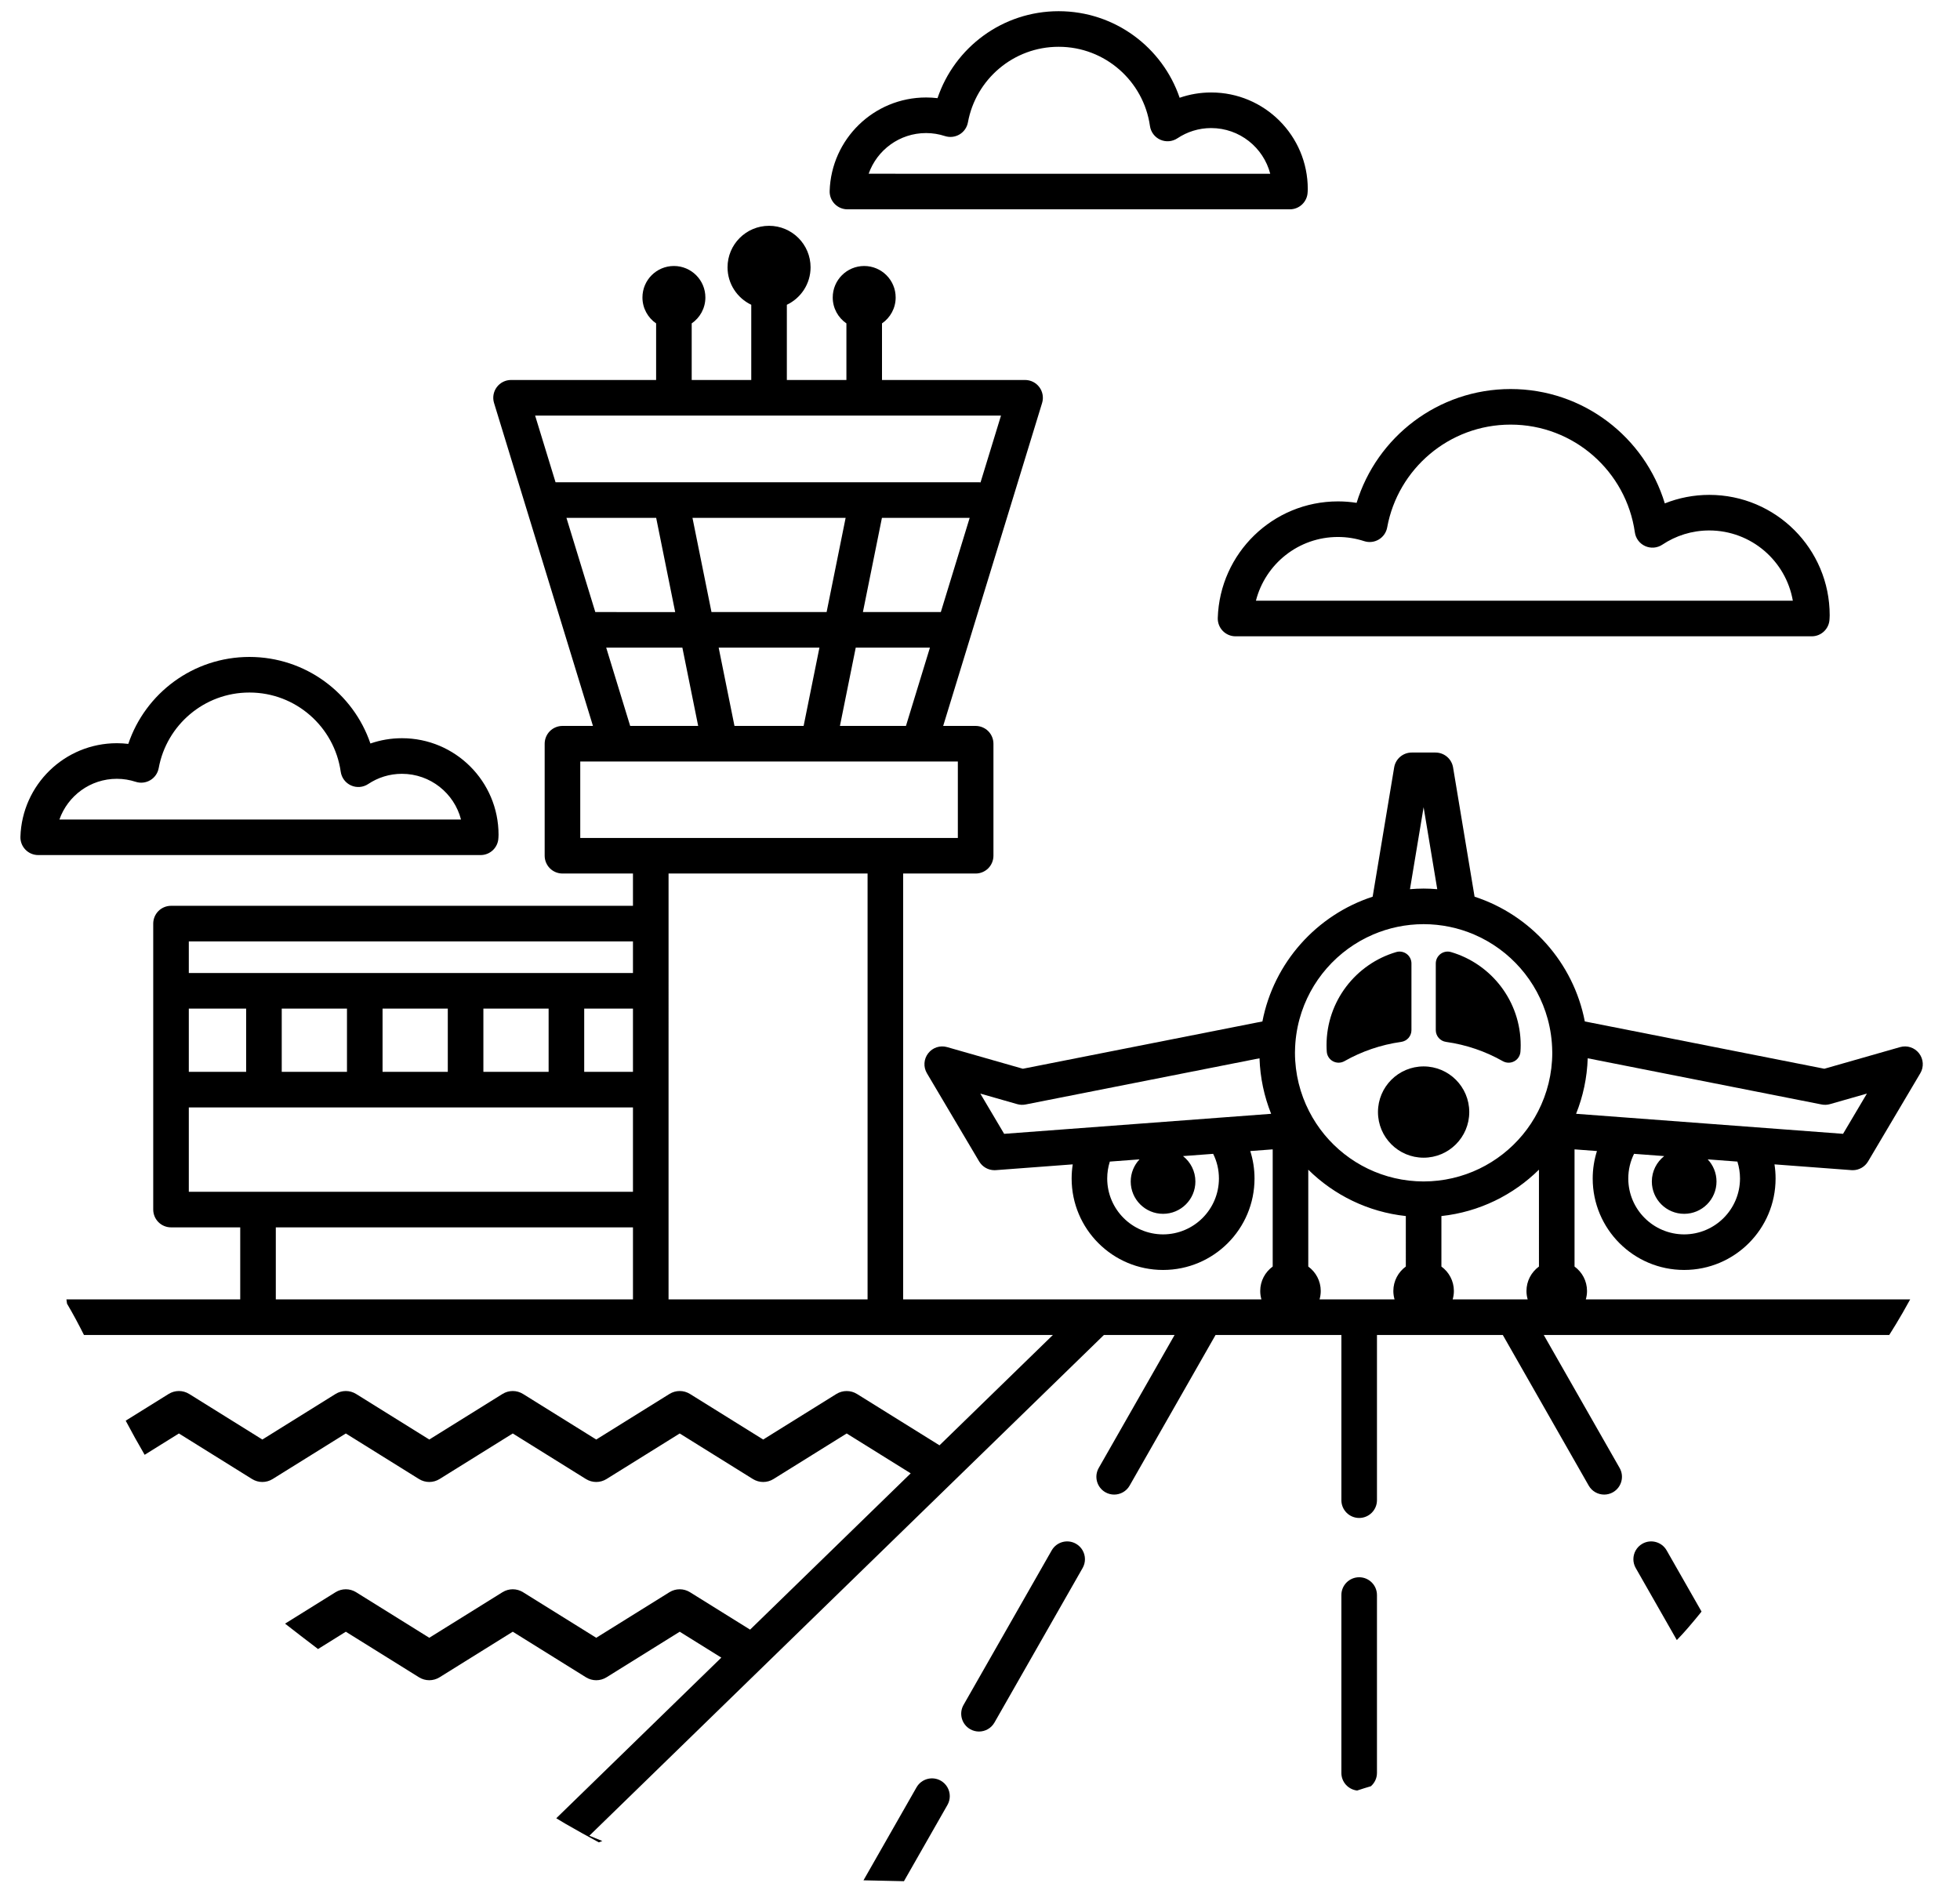
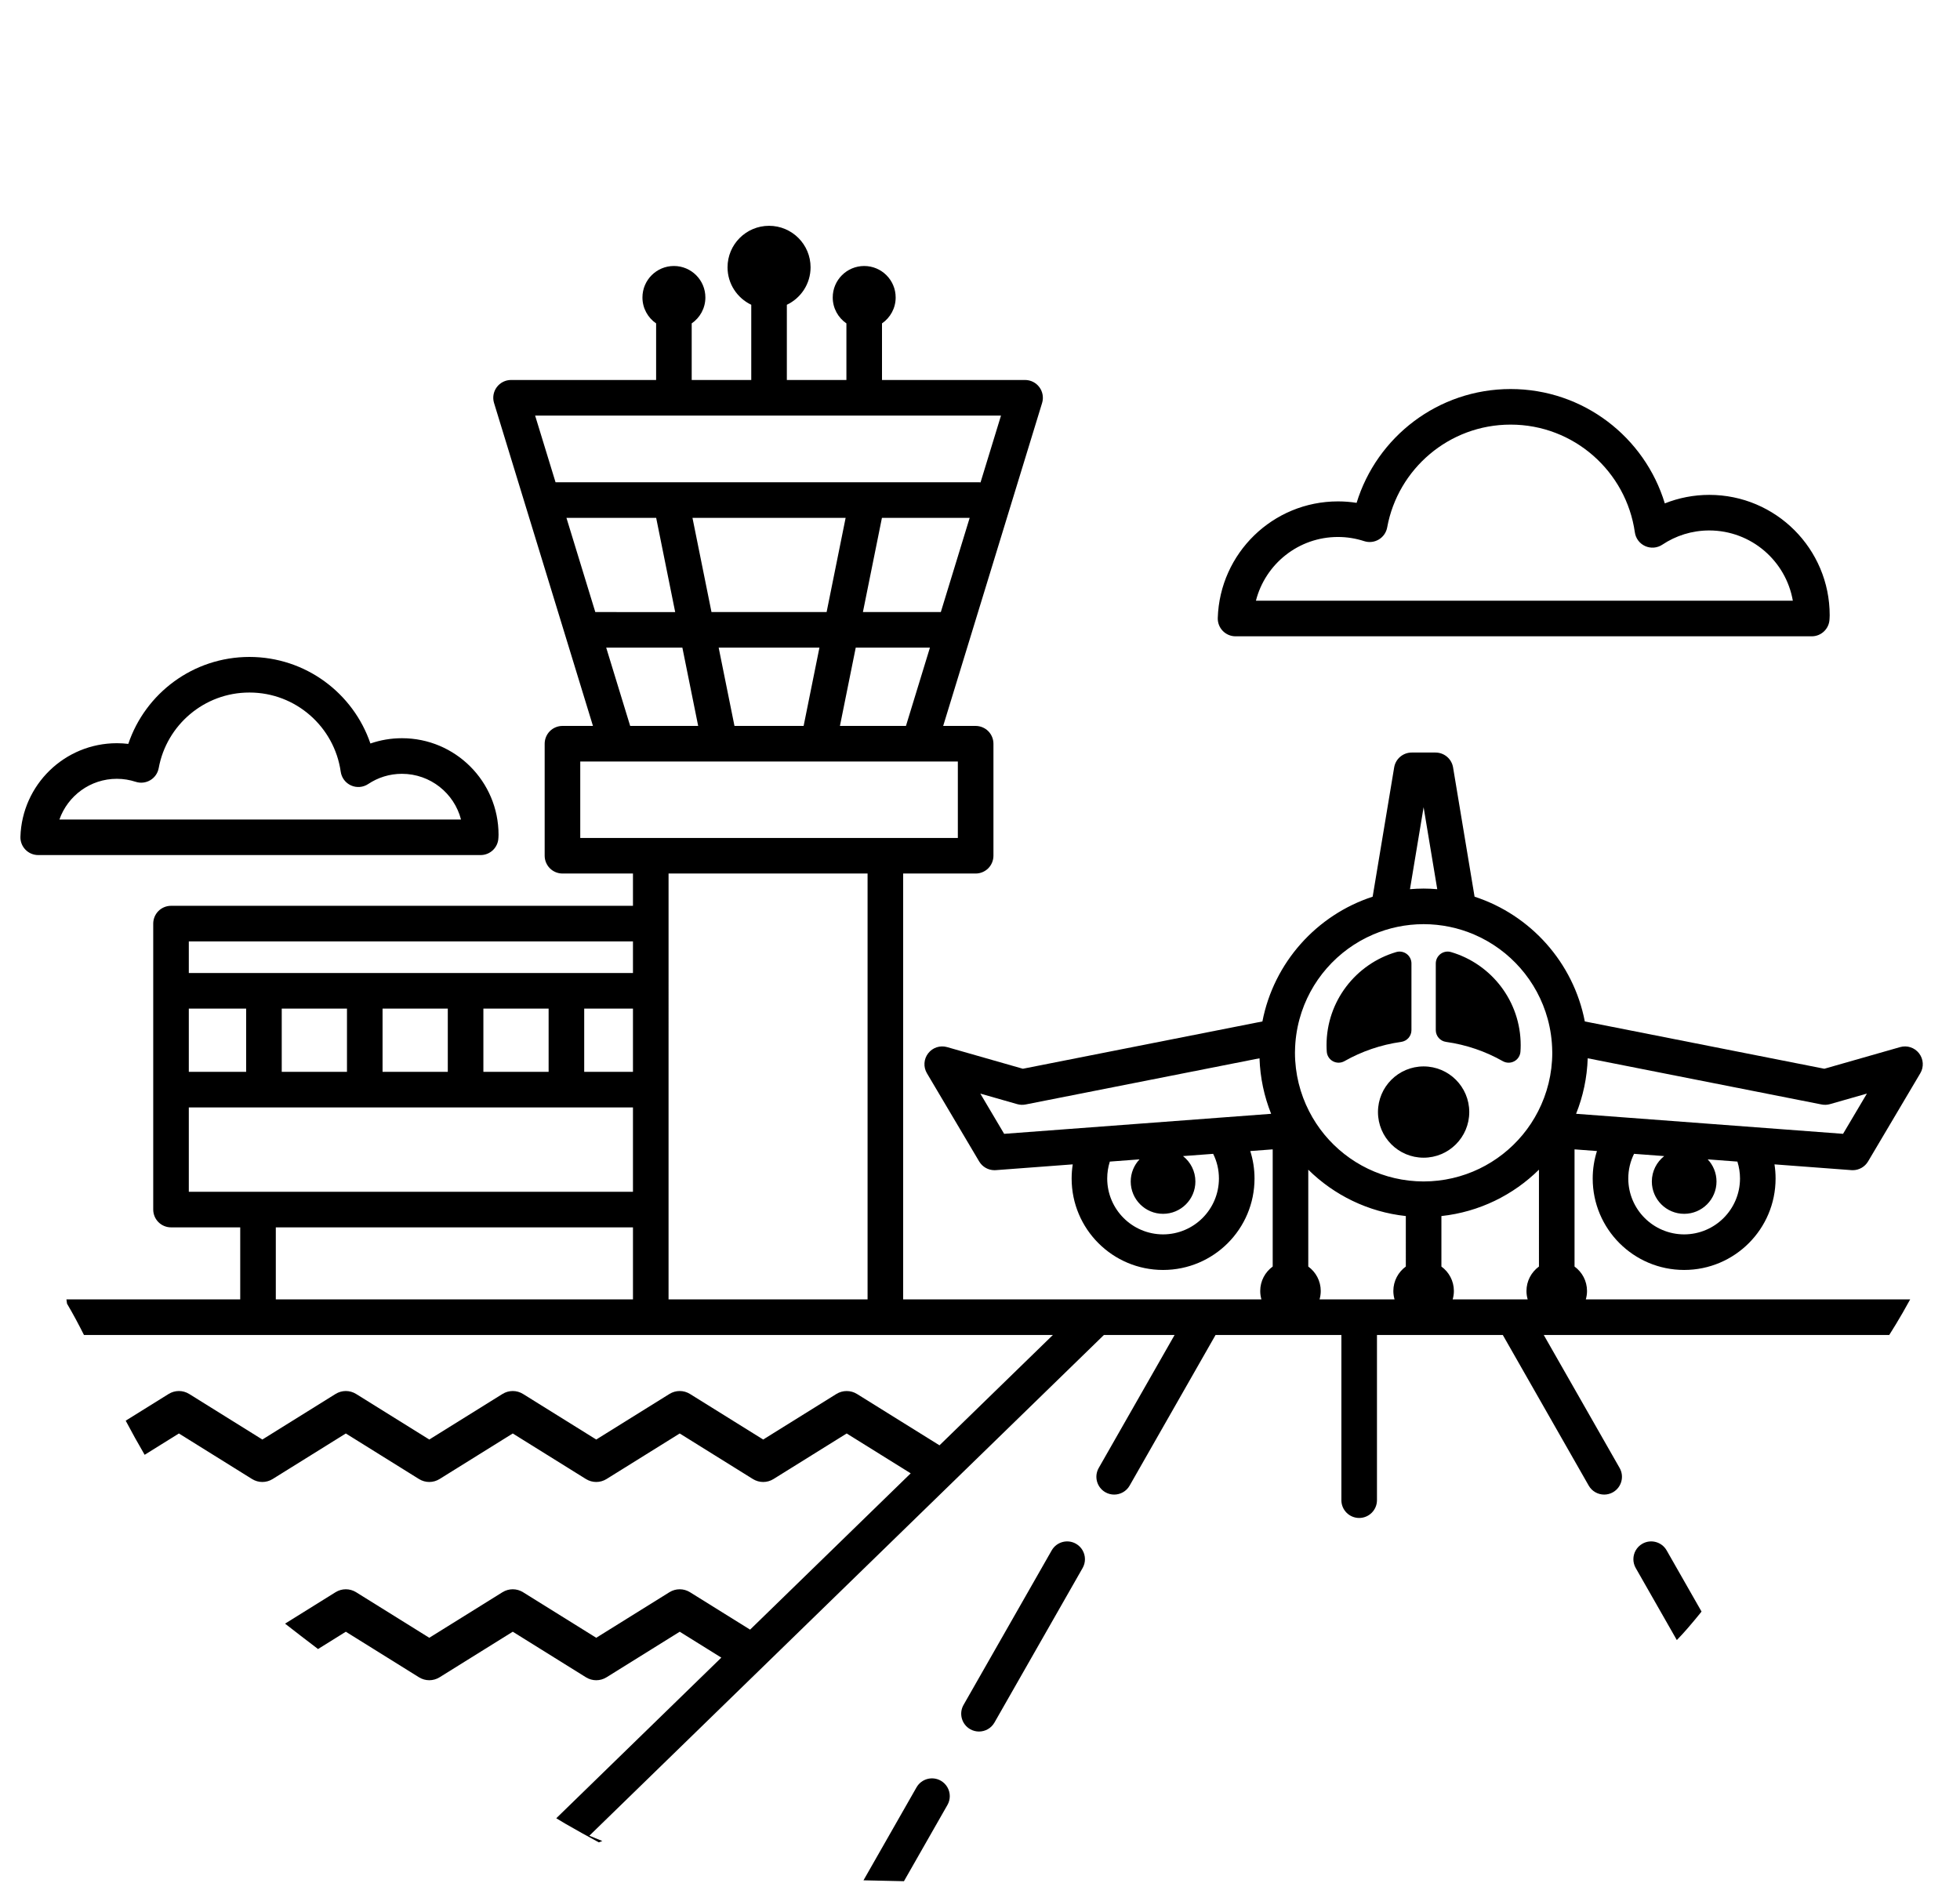
<svg xmlns="http://www.w3.org/2000/svg" version="1.1" id="Layer_1" x="0px" y="0px" width="326.304px" height="313.545px" viewBox="0 0 326.304 313.545" enable-background="new 0 0 326.304 313.545" xml:space="preserve">
  <path d="M202.736,102.888c-0.026,0.803,0.274,1.579,0.833,2.155c0.558,0.576,1.324,0.9,2.128,0.9h95.923  c1.6,0,2.91-1.269,2.961-2.868c-0.005-0.004,0.024-0.215,0.028-0.636c-0.002-11.071-8.973-20.042-20.042-20.044  c-2.612,0-5.115,0.504-7.408,1.418c-3.336-11.022-13.562-19.035-25.669-19.041c-12.074,0.006-22.275,7.974-25.641,18.95  c-1.009-0.159-2.044-0.242-3.099-0.242C211.891,83.482,203.075,92.115,202.736,102.888z M222.75,89.405  c1.521,0,2.979,0.246,4.36,0.694c0.815,0.265,1.696,0.166,2.433-0.273s1.242-1.168,1.397-2.012  c1.776-9.728,10.3-17.124,20.549-17.117c10.535-0.006,19.248,7.808,20.684,17.938c0.143,1.01,0.791,1.872,1.722,2.288  c0.932,0.417,2.006,0.326,2.854-0.238c2.244-1.495,4.916-2.364,7.817-2.366c6.971,0.013,12.752,5.058,13.908,11.699h-89.387  C210.644,93.916,216.166,89.401,222.75,89.405z" />
  <path d="M21.358,123.856c-0.623-0.074-1.258-0.114-1.901-0.114c-8.713,0.004-15.784,6.928-16.056,15.569  c-0.025,0.802,0.275,1.578,0.833,2.153c0.559,0.578,1.324,0.902,2.128,0.902h73.653c1.6,0,2.909-1.269,2.96-2.867  c0,0,0.002-0.015,0.007-0.102c0.006-0.084,0.017-0.222,0.017-0.41c-0.002-8.882-7.197-16.076-16.078-16.077  c-1.836-0.001-3.605,0.311-5.254,0.881c-2.857-8.388-10.793-14.408-20.144-14.413C32.148,109.385,24.197,115.435,21.358,123.856z   M41.523,115.304c7.742-0.007,14.146,5.74,15.2,13.183c0.144,1.01,0.792,1.871,1.723,2.288c0.931,0.416,2.005,0.326,2.854-0.239  c1.616-1.075,3.532-1.7,5.62-1.7c4.728,0.009,8.694,3.234,9.828,7.607H9.892c1.39-3.947,5.144-6.777,9.564-6.775  c1.092,0,2.139,0.177,3.134,0.5c0.815,0.266,1.697,0.166,2.435-0.273c0.736-0.439,1.242-1.169,1.396-2.011  C27.727,120.736,33.992,115.297,41.523,115.304z" />
-   <path d="M201.643,15.396c-1.836-0.001-3.605,0.311-5.254,0.881c-2.857-8.387-10.793-14.408-20.144-14.413  C166.87,1.87,158.918,7.92,156.08,16.342c-0.623-0.074-1.258-0.113-1.901-0.113c-8.711,0.003-15.784,6.927-16.056,15.567  c-0.024,0.803,0.274,1.579,0.834,2.155c0.559,0.577,1.325,0.9,2.127,0.9h73.654c1.599,0,2.908-1.268,2.96-2.867  c0,0,0-0.015,0.007-0.1c0.006-0.086,0.016-0.224,0.016-0.411C217.718,22.593,210.523,15.397,201.643,15.396z M144.615,28.927  c1.389-3.946,5.144-6.776,9.563-6.773c1.093,0,2.14,0.177,3.135,0.5c0.815,0.264,1.697,0.165,2.434-0.273  c0.736-0.439,1.242-1.17,1.396-2.013c1.305-7.146,7.57-12.585,15.103-12.578c7.742-0.007,14.146,5.739,15.2,13.183  c0.144,1.01,0.792,1.871,1.723,2.288c0.931,0.416,2.005,0.325,2.854-0.239c1.616-1.075,3.533-1.699,5.621-1.701  c4.726,0.01,8.692,3.235,9.827,7.607H144.615z" />
-   <path d="M225.935,298.118c0.768-0.249,1.677-0.545,2.295-0.717c0.614-0.543,1.009-1.327,1.009-2.211v-29.62  c0-1.637-1.326-2.962-2.962-2.962c-1.635,0-2.962,1.325-2.962,2.962v29.62C223.315,296.709,224.463,297.946,225.935,298.118z" />
  <path d="M156.627,296.481c-1.422-0.81-3.23-0.314-4.042,1.105l-8.829,15.479c2.256,0.043,4.5,0.089,6.735,0.15l7.24-12.693  c0.266-0.467,0.392-0.975,0.39-1.476C158.118,298.021,157.581,297.026,156.627,296.481z" />
  <path d="M283.112,268.529c0.047-0.063,0.104-0.14,0.159-0.215l-5.807-10.181c-0.81-1.42-2.621-1.915-4.042-1.104  c-0.954,0.545-1.49,1.54-1.494,2.565c-0.001,0.501,0.124,1.009,0.391,1.476l6.842,11.997c0.604-0.636,1.205-1.272,1.777-1.938  C281.674,270.272,282.403,269.409,283.112,268.529z" />
  <path d="M134.945,44.507c0-3.816-3.095-6.911-6.911-6.911c-3.817,0-6.912,3.095-6.912,6.911c0,2.756,1.617,5.128,3.949,6.237v12.522  h-9.915v-9.421c1.374-0.944,2.277-2.526,2.277-4.319c0-2.894-2.346-5.239-5.239-5.239c-2.893,0-5.238,2.346-5.238,5.239  c0,1.793,0.902,3.375,2.276,4.319v9.421H85.083c-0.941,0-1.822,0.445-2.382,1.2c-0.56,0.757-0.727,1.729-0.451,2.63l16.467,53.768  h-5.077c-0.779,0-1.543,0.315-2.095,0.867c-0.551,0.551-0.867,1.314-0.867,2.096v18.649c0,0.781,0.316,1.543,0.868,2.095  c0.551,0.553,1.314,0.868,2.094,0.868h11.738v5.375H28.472c-0.779,0-1.543,0.316-2.094,0.867c-0.553,0.553-0.869,1.314-0.869,2.095  v47.614c0,0.78,0.316,1.543,0.869,2.095c0.551,0.551,1.314,0.867,2.094,0.867h11.521v11.991H11.058  c0.032,0.237,0.066,0.474,0.099,0.711c1.005,1.696,1.935,3.45,2.821,5.213h161.31l-18.88,18.374l-13.736-8.55  c-1.046-0.649-2.383-0.649-3.429,0l-12.186,7.585l-12.183-7.584c-1.054-0.656-2.374-0.656-3.429,0l-12.183,7.584l-12.182-7.584  c-1.055-0.656-2.375-0.656-3.43,0l-12.182,7.584l-12.18-7.584c-1.055-0.656-2.377-0.656-3.431,0l-12.18,7.584l-12.177-7.584  c-1.056-0.656-2.376-0.656-3.431,0l-7.144,4.447c1.006,1.908,2.063,3.808,3.155,5.68l5.702-3.551l12.178,7.584  c1.055,0.657,2.377,0.656,3.431,0l12.18-7.584l12.18,7.584c1.055,0.657,2.377,0.656,3.431,0l12.181-7.585l12.183,7.585  c1.054,0.656,2.376,0.656,3.431,0l12.181-7.584l12.183,7.584c0.527,0.328,1.122,0.493,1.717,0.493c0.594,0,1.187-0.164,1.714-0.491  l12.184-7.586l10.66,6.636l-26.74,26.023l-10.002-6.228c-1.053-0.656-2.375-0.656-3.429,0l-12.182,7.584l-12.183-7.584  c-1.054-0.656-2.376-0.656-3.43,0l-12.182,7.584l-12.181-7.584c-1.053-0.656-2.376-0.657-3.43,0l-8.401,5.231  c1.676,1.324,3.455,2.666,5.49,4.227l4.626-2.882l12.18,7.585c1.054,0.655,2.377,0.655,3.431,0l12.182-7.586l12.182,7.586  c0.527,0.328,1.121,0.492,1.715,0.492c0.595,0,1.188-0.164,1.716-0.492l12.182-7.585l6.927,4.313l-27.479,26.744  c0.488,0.288,0.966,0.593,1.456,0.876c2.001,1.153,3.85,2.185,5.63,3.135c0.19-0.084,0.389-0.146,0.582-0.223  c-0.721-0.294-1.448-0.574-2.163-0.878l85.669-83.376h11.767l-12.631,22.144c-0.812,1.422-0.316,3.23,1.104,4.042  c0.464,0.264,0.968,0.39,1.465,0.39c1.029,0,2.03-0.537,2.575-1.495l14.306-25.08h20.947v27.505c0,1.635,1.327,2.962,2.962,2.962  c1.636,0,2.962-1.327,2.962-2.962v-27.505h20.948l14.304,25.08c0.547,0.958,1.548,1.495,2.577,1.495c0.497,0,1.001-0.126,1.464-0.39  c1.42-0.812,1.916-2.62,1.105-4.042l-12.631-22.144h57.52c0.742-1.171,1.486-2.396,2.232-3.691c0.445-0.773,0.855-1.511,1.251-2.232  H264.01c0.128-0.444,0.2-0.912,0.2-1.396c0-1.676-0.82-3.156-2.078-4.072v-19.51l3.731,0.28c-0.456,1.447-0.708,2.985-0.707,4.576  c0.002,8.407,6.814,15.221,15.224,15.222c8.407-0.001,15.221-6.814,15.222-15.222c0.001-0.8-0.062-1.588-0.183-2.358l12.808,0.961  c0.073,0.005,0.146,0.008,0.22,0.008c1.039,0,2.015-0.549,2.55-1.452l8.697-14.684c0.62-1.045,0.54-2.355-0.203-3.317  c-0.743-0.963-1.989-1.374-3.158-1.04l-12.612,3.604l-39.877-7.876c-1.896-9.8-9.019-17.727-18.354-20.771l-3.579-21.523  c-0.238-1.429-1.475-2.477-2.922-2.477h-3.963c-1.449,0-2.686,1.047-2.922,2.477l-3.581,21.523  c-9.336,3.045-16.459,10.973-18.354,20.771l-39.879,7.877l-12.609-3.604c-1.169-0.335-2.416,0.075-3.158,1.037  c-0.744,0.963-0.823,2.274-0.204,3.32l8.697,14.683c0.535,0.903,1.51,1.453,2.551,1.453c0.072,0,0.146-0.003,0.219-0.008  l12.806-0.962c-0.12,0.771-0.183,1.558-0.183,2.358c0.002,8.408,6.815,15.22,15.224,15.223c8.408-0.003,15.222-6.814,15.223-15.223  c0.001-1.59-0.25-3.128-0.706-4.576l3.732-0.28v19.51c-1.257,0.917-2.077,2.396-2.077,4.072c0,0.484,0.072,0.952,0.2,1.396h-59.644  v-70.904h12.068c0.779,0,1.543-0.315,2.095-0.868c0.551-0.552,0.867-1.315,0.867-2.095v-18.649c0-0.781-0.316-1.543-0.867-2.096  c-0.552-0.552-1.315-0.867-2.095-0.867h-5.406l16.468-53.768c0.274-0.9,0.106-1.873-0.452-2.63c-0.56-0.755-1.44-1.2-2.381-1.2  h-23.82v-9.422c1.373-0.944,2.275-2.525,2.275-4.318c0-2.894-2.346-5.239-5.238-5.239c-2.894,0-5.239,2.346-5.239,5.239  c0,1.793,0.902,3.374,2.277,4.318v9.422h-9.916V50.745C133.328,49.635,134.945,47.263,134.945,44.507z M31.434,167.93h9.545v10.531  h-9.545V167.93z M105.377,216.344H45.917v-11.991h59.461V216.344z M105.377,198.429H31.434v-14.043h73.943V198.429z M46.904,178.461  V167.93h10.861v10.531H46.904z M63.689,178.461V167.93H74.55v10.531H63.689z M80.474,178.461V167.93h10.861v10.531H80.474z   M105.377,178.461H97.26V167.93h8.117V178.461z M105.377,162.006H31.434v-5.266h73.943V162.006z M280.38,205.521  c-5.136-0.01-9.291-4.165-9.301-9.299c0.002-1.486,0.348-2.873,0.96-4.113l5.021,0.377c-1.251,0.986-2.059,2.512-2.059,4.229  c0,2.974,2.41,5.383,5.384,5.383c2.973,0,5.382-2.409,5.382-5.383c0-1.428-0.56-2.722-1.466-3.686l4.947,0.372  c0.003,0.01,0.003,0.02,0.006,0.03h-0.001c0.275,0.879,0.426,1.813,0.426,2.791C289.669,201.355,285.514,205.511,280.38,205.521z   M264.325,176.2l38.947,7.693c0.459,0.091,0.938,0.07,1.388-0.059l6.146-1.756l-3.97,6.7l-44.445-3.335  C263.542,182.571,264.217,179.459,264.325,176.2z M193.63,205.521c-5.134-0.01-9.29-4.165-9.3-9.299  c0.002-0.979,0.15-1.913,0.427-2.791c0.003-0.01,0.003-0.021,0.006-0.03l4.946-0.371c-0.906,0.964-1.465,2.258-1.465,3.685  c0,2.974,2.409,5.383,5.383,5.383c2.973,0,5.383-2.409,5.383-5.383c0-1.717-0.807-3.242-2.059-4.229l5.019-0.376  c0.613,1.237,0.959,2.624,0.959,4.112C202.92,201.355,198.765,205.511,193.63,205.521z M167.173,188.779l-3.968-6.699l6.145,1.755  c0.449,0.129,0.928,0.149,1.388,0.058l38.948-7.693c0.107,3.259,0.784,6.371,1.935,9.245L167.173,188.779z M234.044,210.875  c-1.258,0.917-2.078,2.396-2.078,4.072c0,0.484,0.073,0.952,0.201,1.396h-12.486c0.128-0.444,0.2-0.912,0.2-1.396  c0-1.676-0.82-3.155-2.077-4.071v-16.127c4.277,4.22,9.937,7.039,16.24,7.719V210.875z M256.208,210.875  c-1.258,0.917-2.078,2.396-2.078,4.072c0,0.484,0.073,0.952,0.201,1.396h-12.486c0.128-0.444,0.201-0.912,0.201-1.396  c0-1.676-0.82-3.155-2.077-4.071v-8.408c6.304-0.681,11.962-3.501,16.239-7.722V210.875z M237.005,134.398l2.271,13.648  c-0.749-0.062-1.505-0.102-2.271-0.102s-1.521,0.04-2.271,0.102L237.005,134.398z M215.594,175.005  c0.027-1.844,0.286-3.629,0.749-5.331c1.73-6.357,6.301-11.535,12.271-14.086c2.575-1.101,5.411-1.714,8.391-1.719  c2.979,0.005,5.815,0.617,8.392,1.719c5.97,2.551,10.541,7.729,12.271,14.085c0.464,1.703,0.722,3.49,0.749,5.334  c0.001,0.094,0.008,0.187,0.008,0.281c-0.007,3.505-0.856,6.808-2.35,9.726c-0.718,1.404-1.582,2.722-2.58,3.924  c-3.926,4.738-9.852,7.757-16.489,7.77c-6.638-0.013-12.563-3.032-16.49-7.77c-0.997-1.204-1.86-2.52-2.578-3.923  c-1.493-2.919-2.344-6.222-2.351-9.727C215.586,175.193,215.593,175.1,215.594,175.005z M94.303,86.221h14.938l3.165,15.686H99.107  L94.303,86.221z M137.616,101.906H118.45l-3.166-15.686h25.498L137.616,101.906z M142.464,107.831h12.352l-3.991,13.033h-10.991  L142.464,107.831z M136.42,107.831l-2.631,13.033h-11.513l-2.631-13.033H136.42z M116.233,120.864h-11.32l-3.991-13.033h12.681  L116.233,120.864z M144.435,216.342h-33.133v-14.947c0-0.001,0-0.003,0-0.004s0-0.003,0-0.004v-19.964l0.001-35.983h33.132V216.342z   M159.464,126.788v12.727H96.602v-12.727H159.464z M156.63,101.906H143.66l3.166-15.686h14.607L156.63,101.906z M166.649,69.19  l-3.408,11.129c-0.074-0.006-0.145-0.022-0.22-0.022H92.489L89.087,69.19H166.649z" />
-   <path d="M221.914,176.698c0.293,0.157,0.615,0.236,0.938,0.236c0.336,0,0.672-0.086,0.975-0.257  c2.864-1.624,6.054-2.731,9.452-3.207c0.974-0.137,1.701-0.973,1.701-1.956v-11.105c0-0.62-0.295-1.209-0.791-1.581  c-0.498-0.372-1.146-0.488-1.74-0.314c-6.711,1.969-11.602,8.164-11.605,15.507c0,0.373,0.015,0.729,0.038,1.07  C220.924,175.769,221.315,176.375,221.914,176.698z" />
+   <path d="M221.914,176.698c0.293,0.157,0.615,0.236,0.938,0.236c0.336,0,0.672-0.086,0.975-0.257  c2.864-1.624,6.054-2.731,9.452-3.207c0.974-0.137,1.701-0.973,1.701-1.956v-11.105c0-0.62-0.295-1.209-0.791-1.581  c-0.498-0.372-1.146-0.488-1.74-0.314c-6.711,1.969-11.602,8.164-11.605,15.507c0,0.373,0.015,0.729,0.038,1.07  C220.924,175.769,221.315,176.375,221.914,176.698" />
  <path d="M179.13,257.029c-1.421-0.811-3.23-0.315-4.041,1.104l-14.677,25.73c-0.81,1.421-0.314,3.23,1.106,4.041  c0.463,0.265,0.968,0.39,1.465,0.39c1.029,0,2.029-0.536,2.575-1.494l14.677-25.73c0.266-0.467,0.391-0.975,0.389-1.476  C180.621,258.569,180.084,257.574,179.13,257.029z" />
  <path d="M240.734,173.471c3.397,0.476,6.587,1.584,9.451,3.207c0.302,0.172,0.638,0.257,0.974,0.257  c0.322,0,0.645-0.079,0.938-0.236c0.598-0.322,0.988-0.93,1.032-1.607c0.023-0.338,0.039-0.694,0.039-1.07  c-0.003-7.343-4.896-13.538-11.605-15.507c-0.596-0.174-1.243-0.058-1.739,0.314c-0.497,0.372-0.792,0.961-0.792,1.581v11.105  C239.032,172.498,239.759,173.333,240.734,173.471z" />
  <circle cx="237.006" cy="185.153" r="7.599" />
</svg>